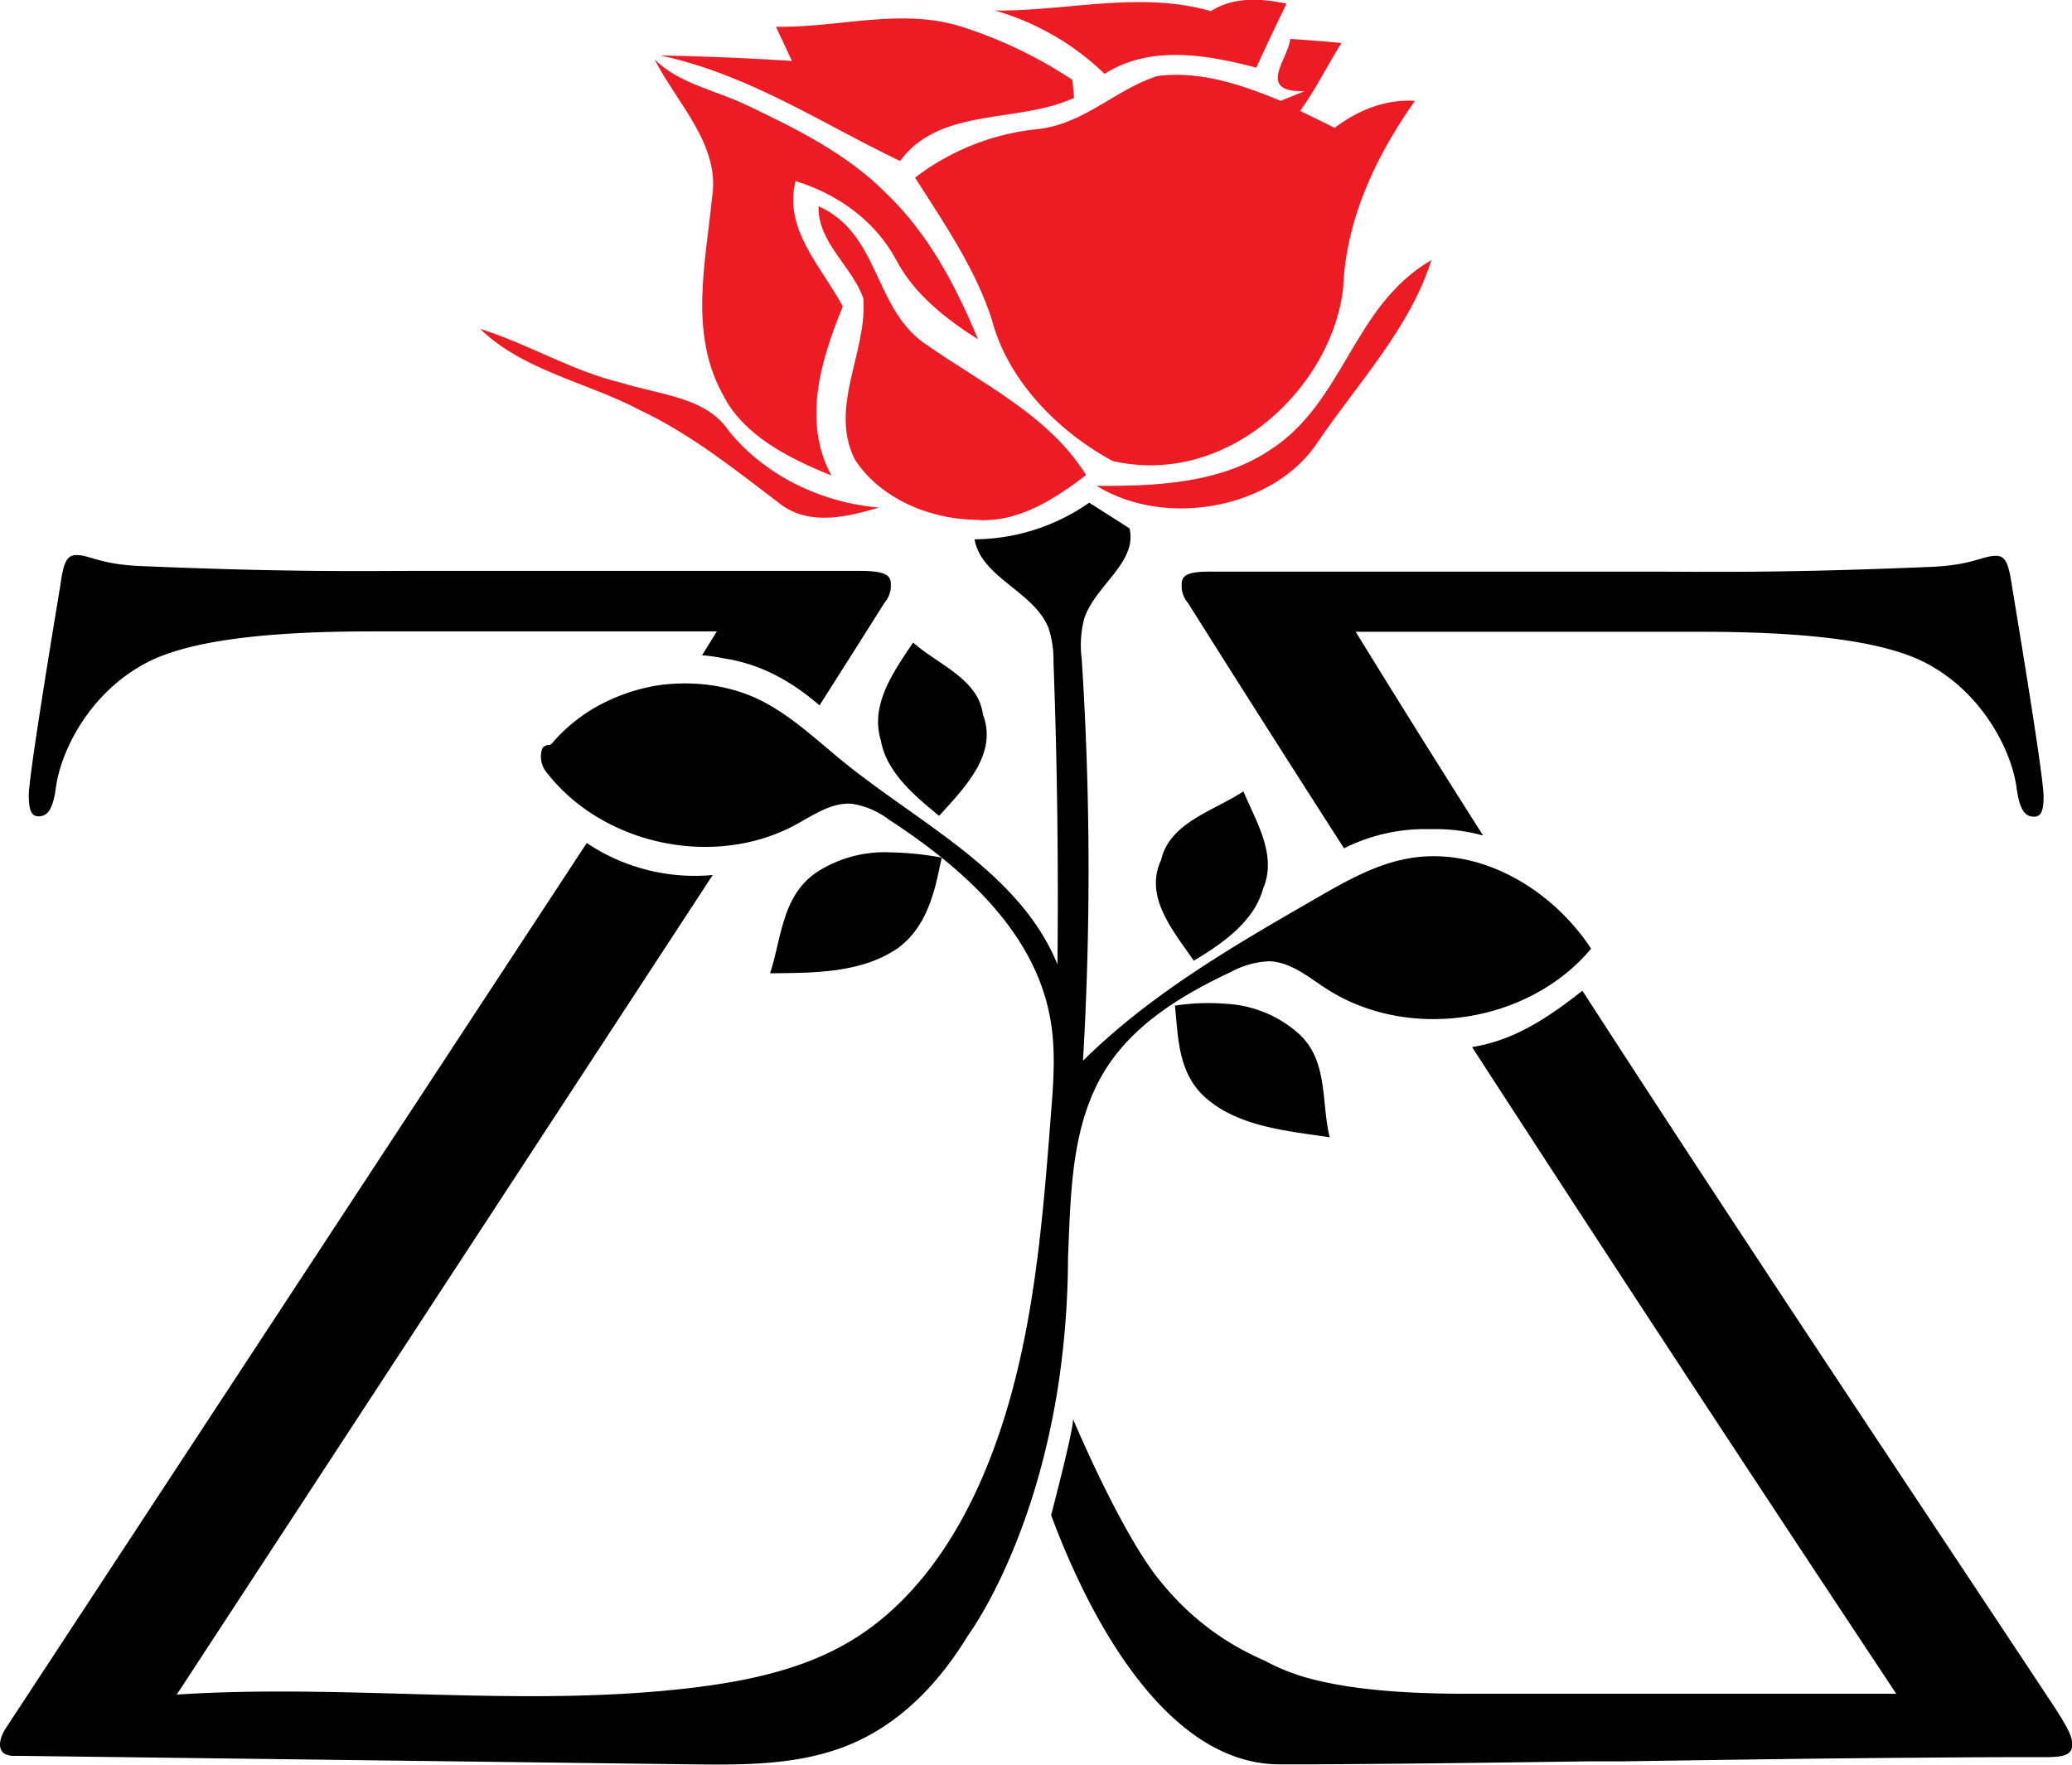
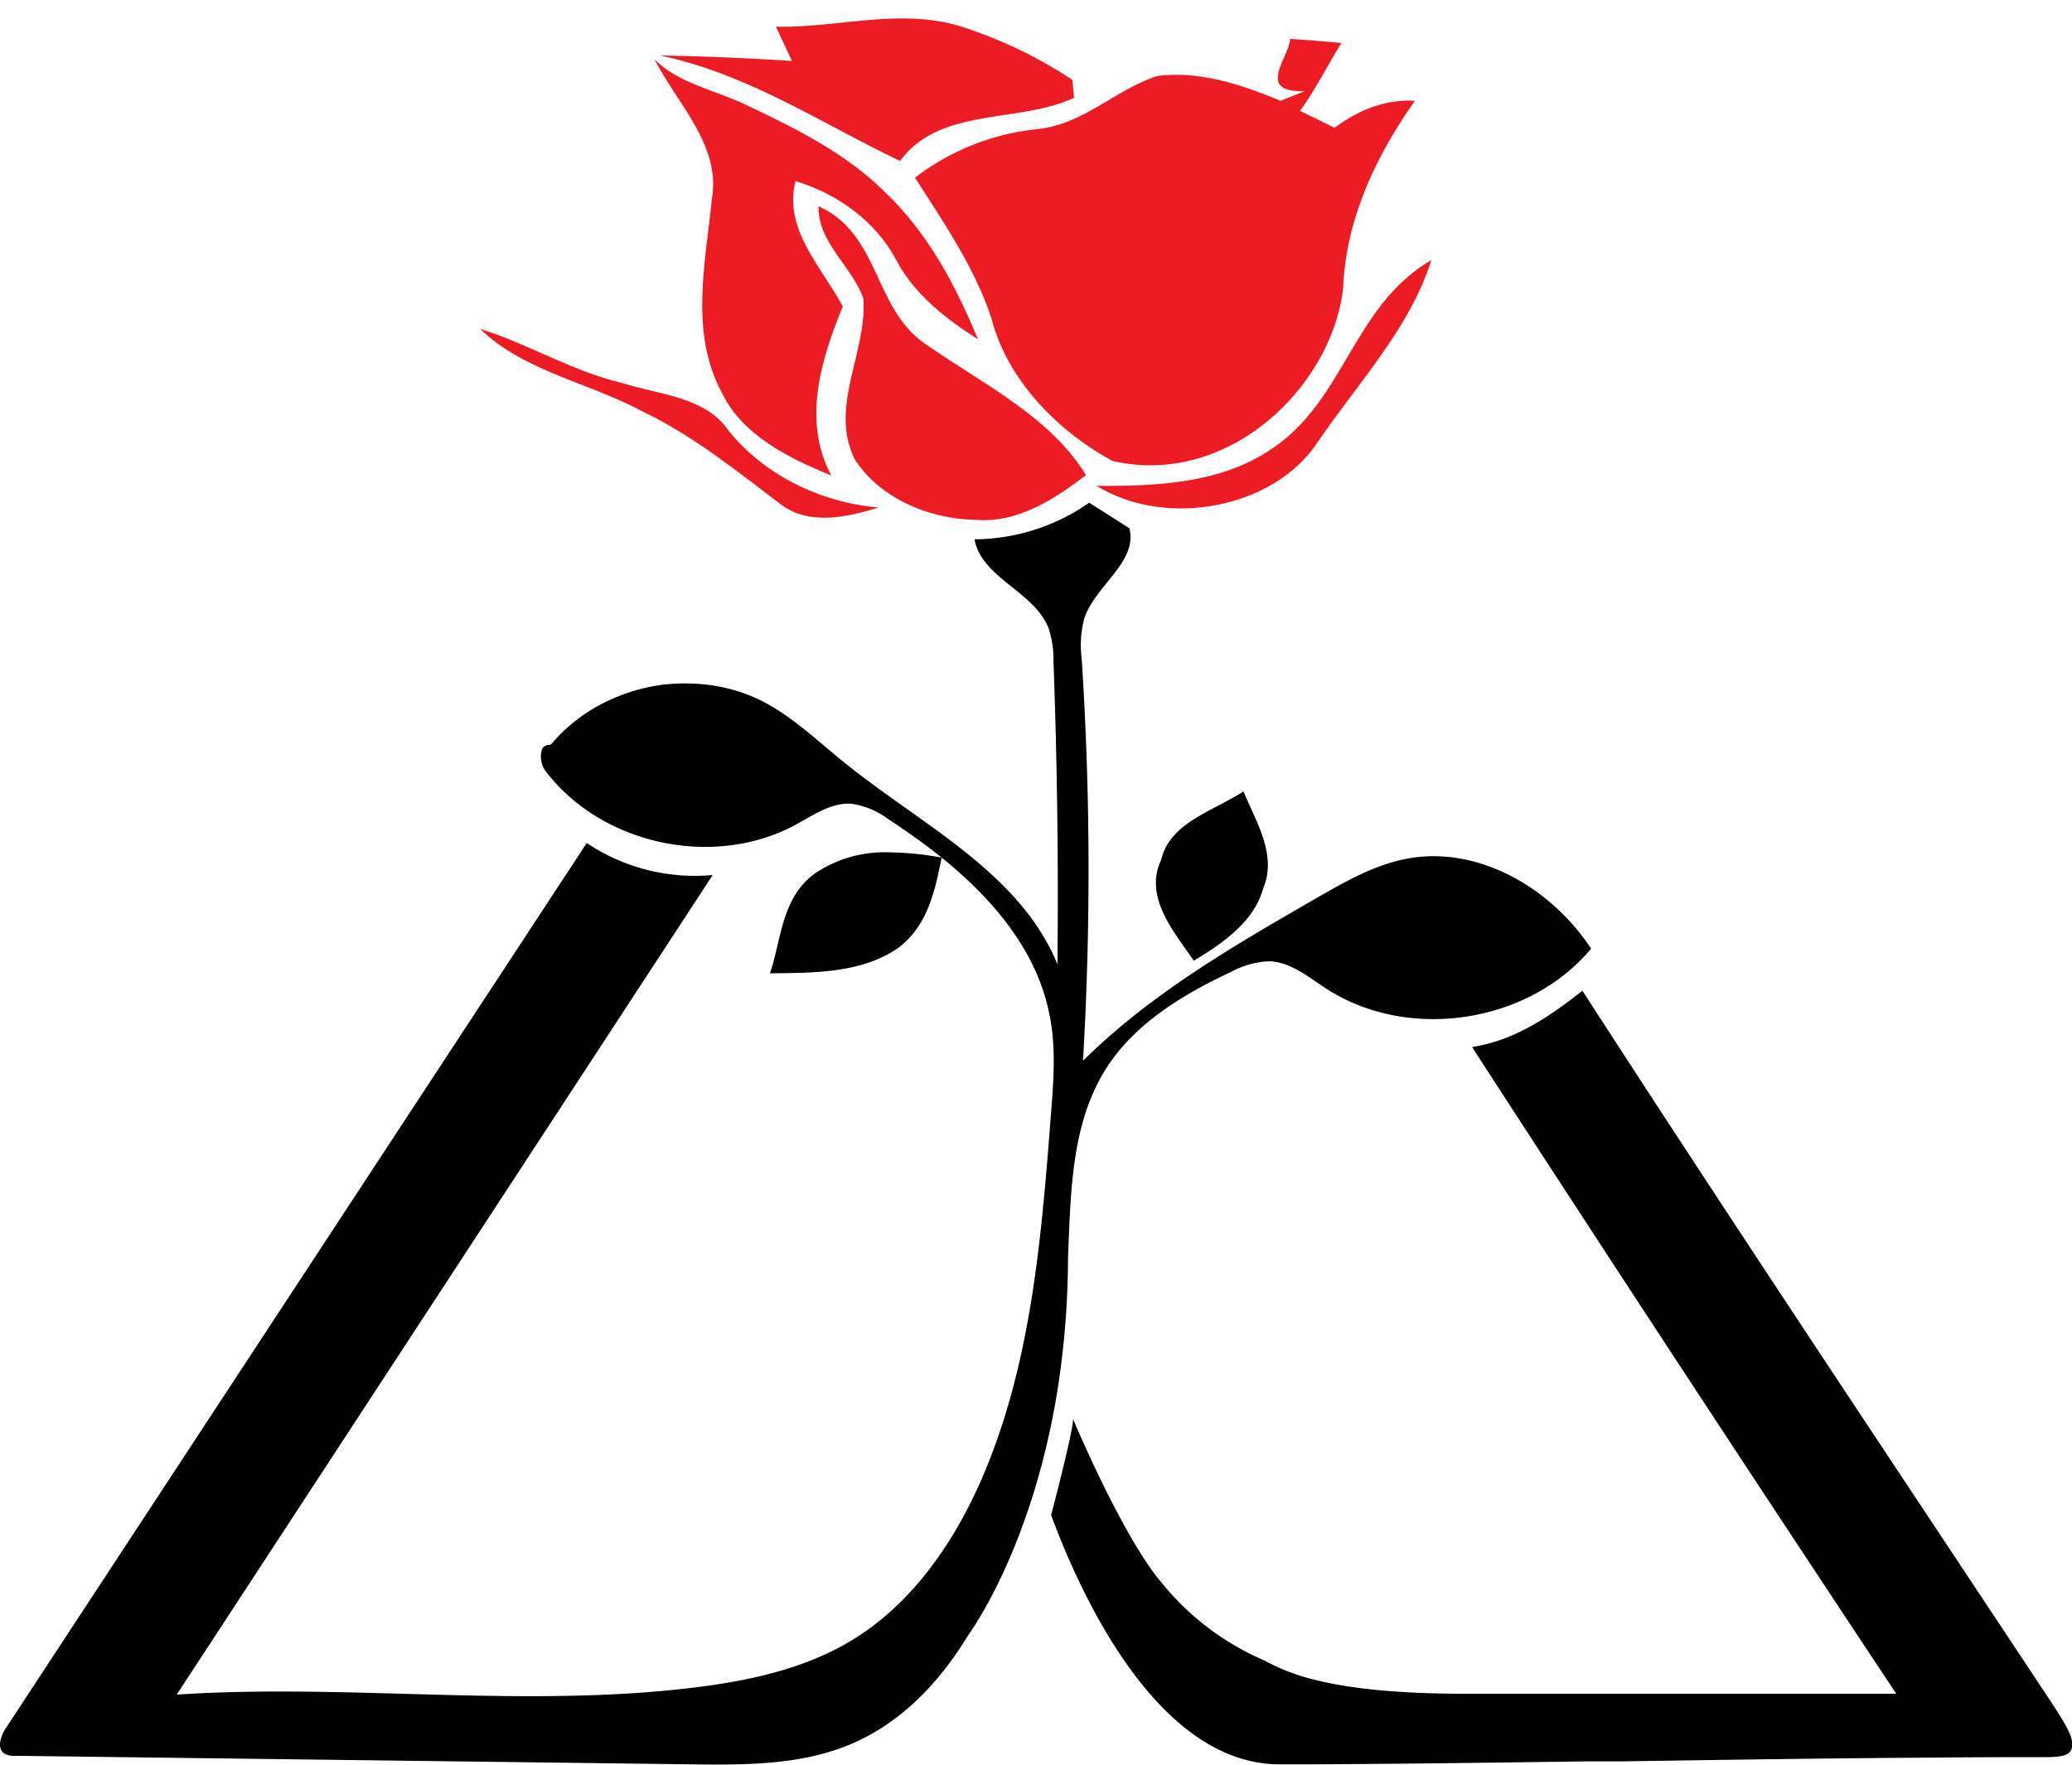
<svg xmlns="http://www.w3.org/2000/svg" viewBox="0 0 323.54 275.64">
  <defs>
    <style>.cls-1{fill:#ed1c24;}</style>
  </defs>
  <g id="Layer_2" data-name="Layer 2">
    <g id="Layer_1-2" data-name="Layer 1">
-       <path class="cls-1" d="M196.16,10.57q2.29-5,4.73-10c-4.08-.84-8.24-1.1-11.82,1.17-11-3.17-22.43,0-33.68-.09a40.89,40.89,0,0,1,17.09,9.89C179.53,7,188.42,8.52,196.16,10.57Z" />
      <path class="cls-1" d="M140.55,25.14c6.21-8.5,18.43-5.8,27.16-9.86-.06-.7-.19-2.1-.25-2.8a69.82,69.82,0,0,0-17.31-8.31c-9.45-3-19.31.21-29,0,.64,1.34,1.88,4,2.51,5.35-6.85-.45-13.71-.72-20.59-.86C116.85,11.58,128.25,19.27,140.55,25.14Z" />
      <path class="cls-1" d="M203.72,14.23c-1.24.52-2.49,1-3.75,1.52C194,13.27,187.35,11,180.7,11.88,174.13,14,169.26,19.39,162,20.17a37.62,37.62,0,0,0-19.12,7.58c4.56,7.14,9.43,14.23,12,22.19,2.41,9.22,10,17.26,18.86,22.06,18.24,4.16,34.37-11.82,36-27.13.44-10.53,5-20.35,11.2-29.12-4.79-.28-8.94,1.53-12.54,4.21L203,17.31c2.47-3.37,4.25-7.09,6.47-10.59-2.66-.26-5.31-.47-8-.64C201.18,9.16,196.06,14.49,203.72,14.23Z" />
      <path class="cls-1" d="M111.17,31c-1,10.09-3.57,21,1.64,30.51,3.14,6.4,10.19,10,17,12.75-4.56-8.52-1.64-18,1.79-26.41-3.38-6.26-9.28-12.05-7.38-19.57,6.84,2.1,12.57,6.42,15.71,12.3,2.74,5.25,7.6,9.13,12.79,12.42-3.46-8.31-7.74-16.58-14.63-23.09-5.92-5.9-13.77-9.82-21.49-13.48-4.83-2.36-10.63-3.34-14.41-7.18C105.78,16.25,112.58,22.71,111.17,31Z" />
      <path class="cls-1" d="M169.59,74.2c-5.71-9.26-16.24-14.28-25.19-20.54-8.05-5.61-7-17.15-16.59-21.45-.13,5.71,5.25,9.36,7,14.41.63,8.4-5.42,16.93-1.34,25.12,3.76,5.88,11.3,9.3,18.74,9.44C158.94,81.78,164.74,77.88,169.59,74.2Z" />
      <path class="cls-1" d="M198.13,70.4c-7.8,5.11-17.64,5.54-26.91,5.48,11,6.76,27.85,3.44,34.57-6.88,6.3-9.25,14.35-17.73,17.72-28.38C211.12,47.81,210,62.88,198.13,70.4Z" />
      <path class="cls-1" d="M122.22,79c4.5,3.08,10.13,1.73,15,.27-9.35-.81-18.05-5.23-23.53-12.11-3.54-5.18-10.82-5.52-16.62-7.36-7.8-1.86-14.52-6.07-22.09-8.43,6.71,6.54,16.76,8.34,25,12.71C108.23,68,115.15,73.65,122.22,79Z" />
-       <path d="M137.54,115.62a11.67,11.67,0,0,0,1.59,4.09c1.81,3,4.75,5.44,7.51,7.71l1.76-1.94c3.58-4,7.11-8.61,5.08-13.9-.7-5.52-7-7.78-10.9-11.23C139.54,104.9,135.83,110.05,137.54,115.62Z" />
      <path d="M181.31,134.3c-2.24,4.77.53,9.24,3.37,13.28l1.73,2.46c3.25-1.94,6.58-4.19,8.76-7.13a12.47,12.47,0,0,0,2.08-4.17c2.19-5.2-1.09-10.36-3.09-15.14C189.43,126.7,182.67,128.45,181.31,134.3Z" />
      <path d="M146.05,138.38c.38-1.49.69-3,1-4.44a48.93,48.93,0,0,0-8-.82,19.51,19.51,0,0,0-11.36,3c-5.63,3.66-5.63,10.45-7.45,15.89,6.84-.07,14.35,0,20.06-4C143.58,145.54,145.08,142,146.05,138.38Z" />
-       <path d="M191.4,156.77a34.43,34.43,0,0,0-7.94.29c.15,1.41.26,2.87.42,4.33.41,3.52,1.2,7,4,9.71,5.08,4.81,12.86,5.5,19.76,6.52-1.38-5.44-.16-12-4.91-16.24A18.53,18.53,0,0,0,191.4,156.77Z" />
-       <path d="M6,127.49c1.23,0,2.23-.73,2.72-4.43.74-5.69,5.19-14.82,14.08-19.51,7.9-4.21,23-4.94,35.55-4.94h53.58c-.76,1.25-1.53,2.48-2.3,3.73a24.93,24.93,0,0,1,3.25.46c6.19.91,11,3.86,15.09,7.36q5.09-8,10.13-16a4.13,4.13,0,0,0,1-3c0-1.48-1.24-2-4.94-2H65.27c-7.66,0-19.52.25-43-.74-6.66-.24-8.15-1.73-10.37-1.73-1.48,0-2,1.24-2.47,4.69-1.23,7.41-4.94,29.88-4.94,32.85C4.52,126.26,4.77,127.49,6,127.49Z" />
      <path d="M320.09,265.53c-24.45-36.91-49.1-73.82-73-110.8-4.9,3.85-10.39,7.73-17.23,8.8q32.73,50.5,66.24,101H229c-10.41,0-17.9-.75-23.49-2.13a32.06,32.06,0,0,1-8.06-3.06,41.78,41.78,0,0,1-15.26-11.19l-.84-1c-4.18-4.92-9.68-15.9-13.8-25.53.11,1.6-3.31,14.61-3.42,15h0c5.39,14.59,17.32,38.65,35.37,38.93h1.42l3.17,0h1.05c14.08-.07,28.21-.26,42.44-.46,1,0,2,0,3,0l2.46,0c16.07-.24,32.27-.49,48.71-.59q8.66-.08,17.39-.07c3,0,4.44-.25,4.44-2C323.54,271.2,323.05,270,320.09,265.53Z" />
-       <path d="M184.52,91.2a4.13,4.13,0,0,0,1,3q12.06,19.16,24.35,38.29a28.1,28.1,0,0,1,12.43-3h.8c.42,0,.84,0,1.26,0a27.65,27.65,0,0,1,7.22,1q-10.1-15.9-19.89-31.82h53.58c12.6,0,27.65.73,35.55,4.93,8.9,4.7,13.34,13.83,14.08,19.52.49,3.69,1.49,4.43,2.72,4.43s1.48-1.23,1.48-3.2c0-3-3.71-25.44-4.94-32.85-.5-3.45-1-4.69-2.46-4.69-2.23,0-3.71,1.48-10.38,1.73-23.45,1-35.31.74-43,.74h-68.9C185.76,89.22,184.52,89.72,184.52,91.2Z" />
      <path d="M166.77,196.41v0c.43-10.21.49-20.87,5.9-29.45,4.45-7.07,12-11.63,19.54-15.16a13.65,13.65,0,0,1,6-1.67c3.33.12,6.07,2.45,8.86,4.26,12.79,8.31,31.61,5.48,41.38-6.23-6.19-9.43-17.56-16.11-28.65-14.07-5.12.94-9.73,3.58-14.24,6.18-12.87,7.41-25.9,14.94-36.45,25.4a511.2,511.2,0,0,0-.2-62.75,16.52,16.52,0,0,1,.39-6.31c1.69-5.15,8.38-8.83,7.06-14.1l-6.28-4a31.61,31.61,0,0,1-17.91,5.72c1.06,6,9.31,8.15,11.55,13.85a15.73,15.73,0,0,1,.78,5.2q.87,23.64.62,47.32c-5.88-14.34-21.26-21.79-33.32-31.54-4.12-3.33-8-7.09-12.71-9.52a24.71,24.71,0,0,0-5.14-1.94,27.09,27.09,0,0,0-5.44-.82A29.3,29.3,0,0,0,103,107a29.07,29.07,0,0,0-10.37,3.67,26.33,26.33,0,0,0-4.4,3.3,24.2,24.2,0,0,0-1.93,2,1,1,0,0,1-.47.37c-.17,0-.34,0-.5.07a1.05,1.05,0,0,0-.72.67,3.89,3.89,0,0,0,.69,3.49c8.81,11.42,26.21,15.1,38.9,8.26,2.8-1.52,5.63-3.54,8.81-3.3a12.79,12.79,0,0,1,5.8,2.48c11.4,7.43,22.61,17.36,25.12,30.74,1,5.13.56,10.39.15,15.59-1.49,19.31-3.1,39-10.86,56.8-4.36,9.95-10.86,19.34-20.15,25-7.44,4.53-16.2,6.39-24.85,7.44-26.71,3.23-53.78-.68-80.62,1.08q41.85-64,83.69-128a30.31,30.31,0,0,1-19.67-5L1,269.77C.15,271-.58,273,.67,273.86a3,3,0,0,0,1.7.36l105.29,1.33c8.51.11,17.29.17,25.14-3.13s13.84-9.57,18.36-17a1.4,1.4,0,0,0,.12-.18c.56-.78,6.48-9.19,10.83-24.47a119.92,119.92,0,0,0,3.17-14.65A135.79,135.79,0,0,0,166.77,196.41Z" />
    </g>
  </g>
</svg>